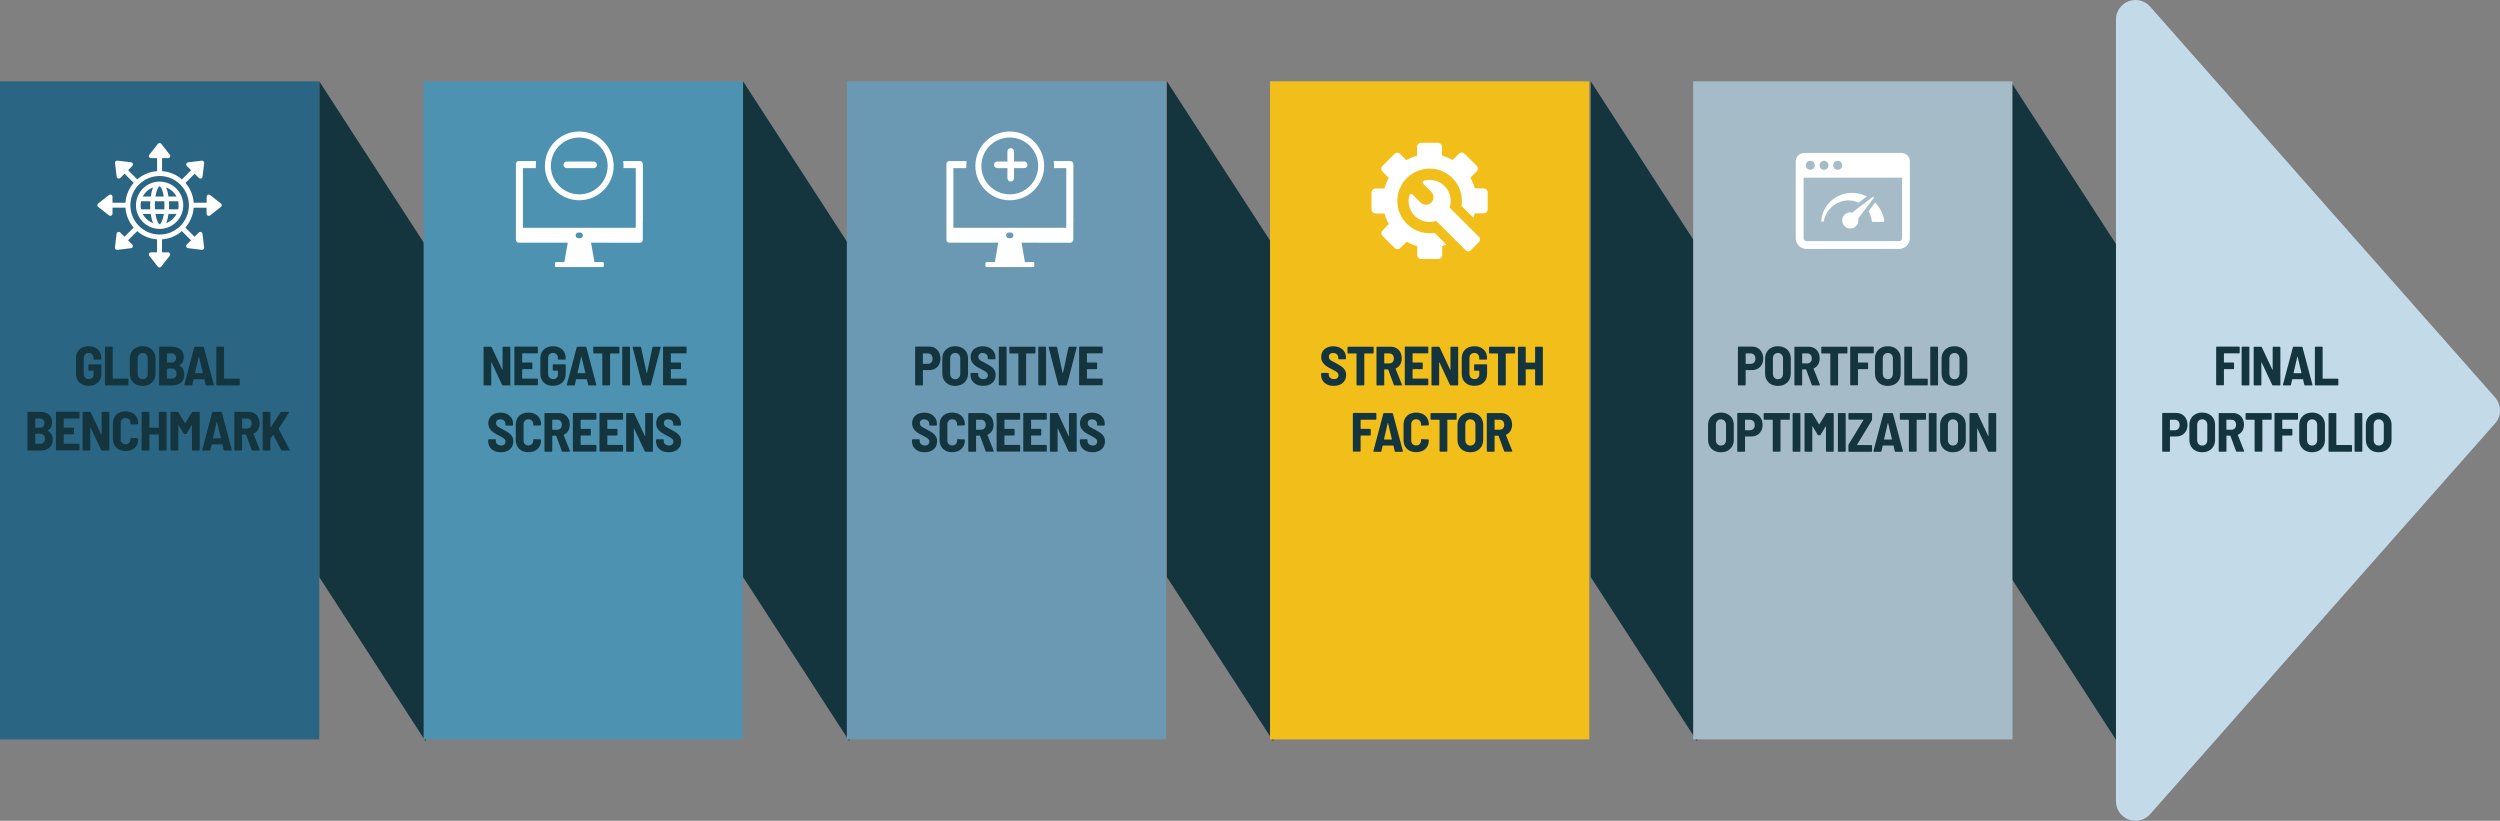
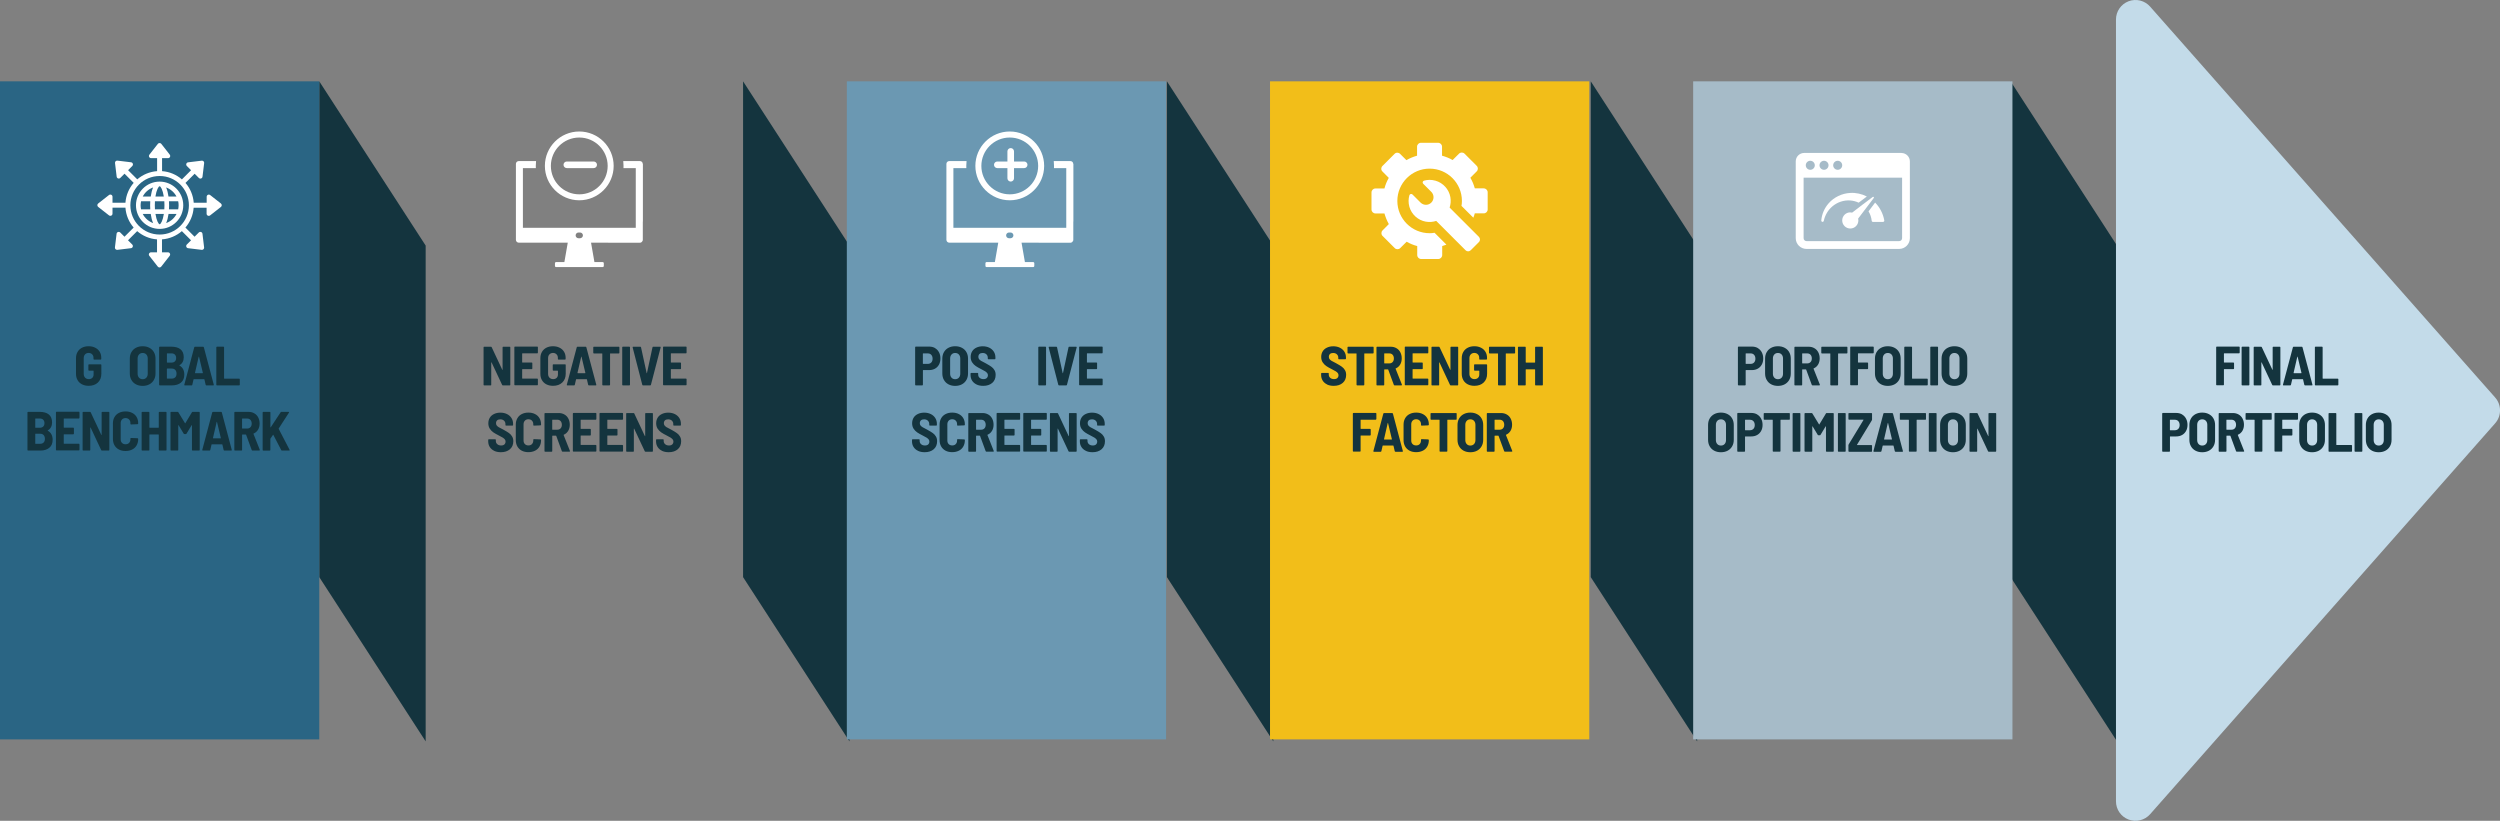
<svg xmlns="http://www.w3.org/2000/svg" id="Layer_2" data-name="Layer 2" viewBox="0 0 575.68 189">
  <rect x="0" y="0" width="575.68" height="189" fill="#808080" stroke="none" />
  <defs>
    <style>
      .cls-1 {
        fill: #a6bbc8;
      }

      .cls-2 {
        fill: #c3dbe9;
      }

      .cls-3 {
        fill: #fff;
      }

      .cls-4 {
        fill: #f2be19;
      }

      .cls-5 {
        fill: #2a6584;
      }

      .cls-6 {
        fill: #14343e;
      }

      .cls-7 {
        fill: #6b98b2;
      }

      .cls-8 {
        fill: #4d92b0;
      }
    </style>
  </defs>
  <g id="Layer_1-2" data-name="Layer 1">
    <g>
      <path class="cls-6" d="M98.02,170.72l-24.5-37.82V18.73s24.5,37.82,24.5,37.82v114.17Z" />
      <path class="cls-6" d="M195.61,170.72l-24.5-37.82V18.73s24.5,37.82,24.5,37.82v114.17Z" />
      <path class="cls-6" d="M293.21,170.72l-24.5-37.82V18.73s24.5,37.82,24.5,37.82v114.17Z" />
      <path class="cls-6" d="M390.81,170.72l-24.5-37.82V18.73s24.5,37.82,24.5,37.82v114.17Z" />
      <path class="cls-6" d="M487.49,170.72l-24.5-37.82V18.73s24.5,37.82,24.5,37.82v114.17Z" />
      <rect class="cls-5" y="18.73" width="73.52" height="151.53" />
-       <rect class="cls-8" x="97.55" y="18.73" width="73.52" height="151.53" />
      <rect class="cls-7" x="195" y="18.73" width="73.52" height="151.53" />
      <rect class="cls-4" x="292.45" y="18.73" width="73.52" height="151.53" />
      <rect class="cls-1" x="389.89" y="18.73" width="73.52" height="151.53" />
      <path class="cls-2" d="M574.56,91.53c1.5,1.7,1.5,4.25,0,5.95-11.81,13.38-60.28,68.29-79.45,90.01-1.24,1.4-3.21,1.89-4.96,1.23-1.75-.66-2.9-2.33-2.9-4.2V4.49c0-1.87,1.16-3.54,2.9-4.2,1.75-.66,3.72-.17,4.96,1.23,19.17,21.72,67.64,76.63,79.45,90.01" />
      <path class="cls-3" d="M38.26,51.37c.25-.58.44-1.31.55-2.1h1.84c-.5.97-1.35,1.72-2.39,2.1M32.87,49.27h1.84c.11.79.29,1.52.55,2.1-1.03-.38-1.89-1.13-2.39-2.1M35.26,43.16c-.25.58-.44,1.31-.55,2.1h-1.84c.5-.97,1.35-1.72,2.39-2.1M36.76,42.89c.24,0,.72.82.96,2.37h-1.93c.24-1.55.73-2.37.96-2.37M32.38,47.27c0-.32.04-.63.1-.93h2.12c-.02.31-.03.62-.03.93s.01.62.03.93h-2.12c-.07-.3-.1-.61-.1-.93M35.68,48.2c-.02-.29-.03-.6-.03-.93s.01-.64.03-.93h2.16c.02.29.03.6.03.93s-.01.64-.03.93h-2.16ZM36.76,51.64c-.24,0-.72-.82-.96-2.37h1.93c-.24,1.55-.73,2.37-.96,2.37M41.13,47.27c0,.32-.04.63-.1.93h-2.12c.02-.31.03-.62.03-.93s-.01-.62-.03-.93h2.12c.07.3.1.61.1.93M40.64,45.26h-1.84c-.11-.79-.29-1.52-.55-2.1,1.03.38,1.89,1.13,2.39,2.1M36.76,41.82c-3,0-5.45,2.44-5.45,5.45s2.44,5.44,5.45,5.44,5.44-2.44,5.44-5.44-2.44-5.45-5.44-5.45" />
      <path class="cls-3" d="M43.5,47.27c0,3.72-3.02,6.74-6.74,6.74s-6.74-3.02-6.74-6.74,3.02-6.74,6.74-6.74,6.74,3.02,6.74,6.74M50.89,46.87l-2.49-1.95c-.15-.12-.35-.14-.53-.06-.17.08-.28.26-.28.45v1.38h-2.98c-.13-1.74-.82-3.33-1.9-4.57l2.11-2.11.97.97c.1.1.22.15.35.15.05,0,.11,0,.16-.03.18-.06.31-.22.33-.41l.38-3.14c.02-.15-.03-.3-.14-.41-.11-.11-.26-.16-.41-.14l-3.14.38c-.19.02-.35.15-.41.33-.06.18-.02.38.12.52l.97.97-2.11,2.11c-1.25-1.08-2.83-1.77-4.57-1.9v-2.99h1.38c.19,0,.37-.11.45-.28s.06-.38-.06-.53l-1.95-2.49c-.19-.24-.6-.24-.78,0l-1.95,2.49c-.12.15-.14.35-.06.53.08.17.26.28.45.28h1.38v2.99c-1.74.13-3.32.81-4.57,1.89l-2.11-2.11.97-.97c.14-.13.18-.34.12-.52-.06-.18-.22-.31-.41-.33l-3.14-.38c-.15-.02-.3.03-.41.14-.11.11-.16.26-.14.41l.38,3.14c.02.19.15.35.33.41.05.02.11.03.16.03.13,0,.26-.05.35-.15l.97-.97,2.11,2.11c-1.08,1.24-1.77,2.83-1.9,4.57h-2.98v-1.38c0-.19-.11-.37-.28-.45-.17-.08-.38-.06-.53.06l-2.49,1.95c-.12.09-.19.24-.19.39s.07.3.19.39l2.49,1.95c.09.07.2.11.31.11.07,0,.15-.02.22-.05.17-.08.28-.26.28-.45v-1.38h2.98c.12,1.74.81,3.33,1.89,4.58l-2.11,2.11-.97-.97c-.13-.13-.34-.18-.52-.12-.18.06-.31.22-.33.41l-.38,3.14c-.02.15.03.3.14.41.09.09.22.15.35.15.02,0,.04,0,.06,0l3.14-.38c.19-.02.35-.15.41-.33.06-.18.02-.38-.12-.52l-.97-.97,2.11-2.11c1.25,1.08,2.83,1.77,4.57,1.9v2.98h-1.38c-.19,0-.36.11-.45.28s-.06.38.06.53l1.95,2.49c.09.12.24.19.39.19s.3-.07.39-.19l1.95-2.49c.12-.15.14-.35.06-.53s-.26-.28-.45-.28h-1.38v-2.98c1.74-.13,3.33-.82,4.58-1.9l2.11,2.11-.97.97c-.13.13-.18.34-.12.52.06.18.22.31.41.33l3.14.38s.04,0,.06,0c.13,0,.26-.05.35-.15.11-.11.16-.26.14-.41l-.38-3.14c-.02-.19-.15-.35-.33-.41-.18-.06-.38-.02-.52.12l-.97.97-2.11-2.11c1.08-1.25,1.77-2.83,1.9-4.57h2.98v1.38c0,.19.11.36.28.45.07.03.14.05.22.05.11,0,.22-.04.31-.11l2.49-1.95c.12-.09.19-.24.19-.39s-.07-.3-.19-.39" />
      <path class="cls-3" d="M133.39,31.67c-3.61,0-6.54,2.93-6.54,6.54s2.93,6.54,6.54,6.54,6.54-2.93,6.54-6.54-2.93-6.54-6.54-6.54M133.39,46.12c-4.36,0-7.92-3.55-7.92-7.92s3.55-7.92,7.92-7.92,7.92,3.55,7.92,7.92-3.55,7.92-7.92,7.92" />
      <path class="cls-3" d="M136.71,38.71h-6.19c-.42,0-.76-.34-.76-.76s.34-.76.76-.76h6.19c.42,0,.76.34.76.76s-.34.76-.76.76" />
      <path class="cls-3" d="M133.57,54.86h-.36c-.37,0-.66-.3-.66-.66s.3-.66.66-.66h.36c.37,0,.66.3.66.66s-.3.66-.66.66M148.01,37.74c0-.36-.29-.65-.65-.65h-3.84c.04.35.06.71.06,1.08,0,.18,0,.36-.01.54h2.83v10.33h0v3.42h-6.04s-19.95,0-19.95,0v-13.75h2.98c0-.18-.01-.36-.01-.54,0-.36.02-.72.06-1.08h-3.98c-.36,0-.66.29-.66.65v17.48c0,.36.29.66.66.66h11.28l-.78,4.47h-1.91c-.14,0-.26.12-.26.26v.63c0,.14.12.26.26.26h10.73c.14,0,.26-.12.26-.26v-.63c0-.14-.12-.26-.26-.26h-1.9l-.78-4.47h3.94v.02h7.15v-.02s.1.02.14.02c.31,0,.57-.21.64-.5h.05v-4.39h.02s0-13.26,0-13.26Z" />
      <path class="cls-3" d="M232.52,31.67c-3.61,0-6.54,2.93-6.54,6.54s2.93,6.54,6.54,6.54,6.54-2.93,6.54-6.54-2.93-6.54-6.54-6.54M232.52,46.12c-4.36,0-7.92-3.55-7.92-7.92s3.55-7.92,7.92-7.92,7.92,3.55,7.92,7.92-3.55,7.92-7.92,7.92" />
      <path class="cls-3" d="M235.84,38.71h-6.19c-.42,0-.76-.34-.76-.76s.34-.76.76-.76h6.19c.42,0,.76.34.76.76s-.34.76-.76.76" />
      <path class="cls-3" d="M233.5,34.86v6.19c0,.42-.34.76-.76.76s-.76-.34-.76-.76v-6.19c0-.42.34-.76.76-.76s.76.34.76.76" />
      <path class="cls-3" d="M232.7,54.86h-.36c-.37,0-.66-.3-.66-.66s.3-.66.66-.66h.36c.37,0,.66.3.66.66s-.3.66-.66.66M247.14,37.74c0-.36-.29-.65-.65-.65h-3.84c.04.35.06.71.06,1.08,0,.18,0,.36-.01.54h2.83v10.33h0v3.42h-6.04s-19.95,0-19.95,0v-13.75h2.98c0-.18-.01-.36-.01-.54,0-.36.02-.72.06-1.08h-3.98c-.36,0-.66.29-.66.65v17.48c0,.36.29.66.66.66h11.28l-.78,4.47h-1.91c-.14,0-.26.12-.26.26v.63c0,.14.12.26.26.26h10.73c.14,0,.26-.12.26-.26v-.63c0-.14-.12-.26-.26-.26h-1.9l-.78-4.47h3.94v.02h7.15v-.02s.1.02.14.02c.31,0,.57-.21.64-.5h.05v-4.39h.02s0-13.26,0-13.26Z" />
      <path class="cls-3" d="M341.68,43.37h-2.07c-.25-.87-.58-1.68-1.03-2.44l1.46-1.46c.36-.36.36-.93,0-1.29l-2.79-2.79c-.35-.36-.93-.36-1.28,0l-1.47,1.46c-.75-.43-1.58-.76-2.44-1v-2.07c0-.5-.4-.9-.91-.9h-3.94c-.5,0-.9.4-.9.9v2.07c-.87.25-1.69.58-2.45,1.03l-1.46-1.45c-.35-.36-.93-.36-1.27,0l-2.79,2.79c-.36.35-.36.93,0,1.27l1.46,1.47c-.43.75-.78,1.58-1,2.44h-2.07c-.5,0-.91.4-.91.91v3.94c0,.5.42.9.91.9h2.07c.25.87.58,1.69,1.01,2.45l-1.44,1.45c-.36.35-.36.93,0,1.28l2.79,2.79c.35.36.93.36,1.28,0l1.47-1.46c.75.43,1.57.78,2.44,1v2.07c0,.5.4.91.9.91h3.95c.5,0,.9-.42.9-.91v-2.07c.33-.1.66-.21.97-.33l-2.73-2.73c-.37.07-.75.1-1.14.1-4.1,0-7.43-3.33-7.43-7.43s3.33-7.44,7.43-7.44,7.44,3.33,7.44,7.44c0,.39-.03.76-.1,1.14l2.73,2.72c.14-.32.24-.65.33-1h2.07c.5,0,.9-.4.9-.9v-3.95c0-.5-.4-.9-.9-.9" />
      <path class="cls-3" d="M333.81,47.79c.24-.74.32-1.55.17-2.4-.31-1.78-1.68-3.29-3.42-3.78-.94-.27-1.83-.24-2.65-.01-.31.09-.42.48-.19.71l1.87,1.87c.68.68.68,1.79,0,2.47-.68.68-1.78.68-2.47,0l-1.87-1.87c-.23-.23-.62-.12-.71.19-.23.81-.26,1.71,0,2.65.49,1.74,1.99,3.11,3.78,3.42.85.15,1.66.07,2.4-.17l6.76,6.76c.33.33.85.33,1.18,0l1.9-1.9c.32-.32.32-.85,0-1.18l-6.76-6.76Z" />
      <path class="cls-3" d="M438,54.85c0,.37-.3.67-.67.67h-21.34c-.37,0-.67-.3-.67-.67v-13.94h22.68v13.94ZM416.86,37.02c.57,0,1.04.47,1.04,1.04s-.46,1.04-1.04,1.04-1.04-.47-1.04-1.04.47-1.04,1.04-1.04M420.02,37.02c.57,0,1.04.47,1.04,1.04s-.47,1.04-1.04,1.04-1.04-.47-1.04-1.04.47-1.04,1.04-1.04M423.17,37.02c.57,0,1.04.47,1.04,1.04s-.47,1.04-1.04,1.04-1.04-.47-1.04-1.04.47-1.04,1.04-1.04M437.85,35.22h-22.4c-1.07,0-1.94.87-1.94,1.94v17.69c0,1.36,1.11,2.47,2.47,2.47h21.34c1.37,0,2.47-1.11,2.47-2.47v-17.68c0-1.07-.87-1.94-1.94-1.94" />
      <path class="cls-3" d="M419.69,51.09h0c.14,0,.25-.1.28-.23.27-1.29.96-2.46,1.92-3.29,1.17-1.02,2.71-1.52,4.17-1.41.68.05,1.34.23,1.94.51.53-.4,1.15-.87,1.88-1.42-1.18-.61-2.52-.9-3.82-.82-1.92.1-3.74.99-4.95,2.36-1,1.12-1.6,2.54-1.72,3.98-.02.17.12.32.29.32" />
      <path class="cls-3" d="M431,50.84c.02.15.14.26.28.26h2.33c.19,0,.32-.17.29-.35-.28-1.56-1.03-3.01-2.11-4.1-.59.78-1.09,1.45-1.52,2.02.41.67.65,1.41.73,2.17" />
      <path class="cls-3" d="M426.07,48.9c-1.03,0-1.86.83-1.86,1.86s.83,1.86,1.86,1.86,1.86-.83,1.86-1.86c0-.15-.02-.29-.05-.43.98-1.26,2.65-3.47,3.6-4.74.12-.16-.08-.36-.24-.24-1.27.96-3.48,2.62-4.74,3.61-.14-.03-.28-.05-.43-.05" />
      <path class="cls-6" d="M18.88,88.5c-.44-.23-.78-.55-1.02-.97-.24-.42-.36-.91-.36-1.46v-3.58c0-.55.12-1.04.36-1.45.24-.42.58-.74,1.02-.97.44-.23.95-.34,1.53-.34s1.08.11,1.52.34c.45.22.79.54,1.03.94.24.4.36.86.36,1.37v.28s-.01.08-.04.11c-.03.03-.07.04-.11.04h-1.49s-.08-.01-.11-.04c-.03-.03-.04-.07-.04-.11v-.27c0-.32-.1-.59-.31-.8-.2-.21-.48-.32-.81-.32s-.61.11-.82.33c-.21.22-.31.51-.31.86v3.64c0,.36.11.65.32.87.22.22.5.33.85.33s.6-.1.8-.29c.2-.19.3-.46.3-.8v-.79s-.02-.06-.06-.06h-.99s-.08-.02-.11-.05c-.03-.03-.04-.06-.04-.11v-1.16s.01-.08.04-.11c.03-.03.07-.04.11-.04h2.69s.08.01.11.04c.03.03.04.07.04.11v2.02c0,.85-.27,1.52-.8,2.03-.53.5-1.24.75-2.12.75-.58,0-1.09-.11-1.53-.34" />
-       <path class="cls-6" d="M24.2,88.7s-.04-.07-.04-.11v-8.61s.01-.08.04-.11c.03-.03.07-.04.11-.04h1.49s.08.02.11.04c.03.03.04.07.04.11v7.15s.02.06.06.06h3.41s.08.02.11.05c.03.03.04.07.04.11v1.24s-.02.08-.04.11c-.03.03-.07.04-.11.04h-5.12s-.08-.02-.11-.04" />
      <path class="cls-6" d="M33.7,86.97c.21-.23.32-.54.32-.91v-3.51c0-.38-.11-.69-.32-.92s-.5-.35-.85-.35-.63.12-.84.35c-.21.23-.32.54-.32.92v3.51c0,.37.11.68.32.91.21.23.49.35.84.35s.64-.12.85-.35M31.3,88.5c-.45-.24-.79-.57-1.04-1.01-.25-.43-.37-.94-.37-1.51v-3.39c0-.57.12-1.07.37-1.5.25-.43.59-.77,1.04-1,.45-.24.96-.36,1.55-.36s1.1.12,1.55.36c.45.24.8.57,1.04,1,.25.43.37.93.37,1.5v3.39c0,.58-.12,1.08-.37,1.51-.25.43-.59.77-1.04,1.01-.45.24-.97.36-1.55.36s-1.1-.12-1.55-.36" />
      <path class="cls-6" d="M40.36,86.89c.19-.2.29-.48.29-.85s-.1-.65-.29-.86c-.19-.21-.46-.31-.8-.31h-1.07s-.06.02-.06.06v2.19s.02.06.06.06h1.07c.34,0,.6-.1.8-.3M38.44,81.44v2s.02.06.06.06h.97c.34,0,.61-.09.8-.28.2-.19.29-.45.29-.78s-.1-.6-.29-.79c-.19-.19-.46-.28-.81-.28h-.97s-.06.02-.06.06M41.66,88.11c-.52.42-1.19.63-2.02.63h-2.85s-.08-.01-.11-.04-.04-.07-.04-.11v-8.61s.01-.08.04-.11c.03-.03.07-.04.11-.04h2.66c.91,0,1.61.2,2.11.6.5.4.75,1.02.75,1.84s-.33,1.45-.98,1.82c-.04.03-.05.05-.01.08.75.42,1.12,1.12,1.12,2.1,0,.81-.26,1.42-.78,1.84" />
      <path class="cls-6" d="M44.92,85.91s.03.02.05.02h1.68s.03,0,.05-.02c.02-.01.02-.03.01-.06l-.88-3.69s-.02-.05-.04-.05c-.02,0-.03.02-.04.05l-.85,3.69s0,.04.01.06M47.36,88.62l-.29-1.25s-.03-.05-.06-.05h-2.38s-.06.02-.06.05l-.29,1.25c-.03.08-.08.13-.17.13h-1.54c-.11,0-.15-.05-.13-.16l2.29-8.62c.03-.08.08-.13.18-.13h1.85c.09,0,.15.04.18.13l2.29,8.62v.05c.01.08-.03.11-.13.11h-1.55c-.09,0-.15-.04-.18-.13" />
      <path class="cls-6" d="M49.85,88.7s-.04-.07-.04-.11v-8.61s.01-.08.04-.11c.03-.03.07-.04.11-.04h1.49s.08.02.11.04c.03.03.04.07.04.11v7.15s.02.06.06.06h3.41s.08.02.11.05c.03.03.04.07.04.11v1.24s-.02.08-.04.11c-.03.03-.07.04-.11.04h-5.12s-.08-.02-.11-.04" />
      <path class="cls-6" d="M10.05,101.9c.19-.2.29-.48.29-.85s-.1-.65-.29-.86c-.19-.21-.46-.31-.8-.31h-1.07s-.06.02-.06.06v2.19s.02.06.06.06h1.07c.34,0,.6-.1.8-.3M8.12,96.44v2s.02.06.06.06h.97c.34,0,.61-.09.8-.28.2-.19.29-.45.29-.78s-.1-.6-.29-.79c-.19-.19-.46-.28-.81-.28h-.97s-.06.02-.06.06M11.34,103.12c-.52.42-1.19.63-2.02.63h-2.85s-.08-.01-.11-.04-.04-.07-.04-.11v-8.61s.01-.08.04-.11c.03-.03.07-.04.11-.04h2.66c.91,0,1.61.2,2.11.6.5.4.75,1.02.75,1.84s-.33,1.45-.98,1.82c-.04.03-.05.05-.01.08.75.42,1.12,1.12,1.12,2.1,0,.81-.26,1.42-.78,1.84" />
      <path class="cls-6" d="M18.26,96.33s-.07.04-.11.04h-3.41s-.06.02-.06.06v1.99s.02.06.06.06h2.13s.08.02.11.04c.03.03.04.07.04.11v1.23s-.02.08-.04.11c-.03.03-.07.04-.11.04h-2.13s-.06.02-.06.06v2.05s.02.06.06.06h3.41s.08.02.11.05c.03.03.04.07.04.11v1.23s-.02.08-.04.11c-.03.03-.07.04-.11.04h-5.12s-.08-.01-.11-.04-.04-.07-.04-.11v-8.61s.01-.08.04-.11c.03-.03.07-.04.11-.04h5.12s.08.02.11.04c.03.03.04.07.04.11v1.23s-.02.08-.04.11" />
      <path class="cls-6" d="M23.44,94.88s.07-.04.11-.04h1.48s.08.02.11.04c.03.03.04.07.04.11v8.61s-.01.08-.04.11c-.03.03-.07.04-.11.04h-1.55c-.08,0-.14-.04-.18-.11l-2.43-5.18s-.03-.04-.05-.04c-.02,0-.03.02-.03.05v5.13s0,.08-.03.11c-.03.03-.07.04-.11.04h-1.48s-.08-.02-.11-.04c-.03-.03-.04-.07-.04-.11v-8.61s.01-.08.04-.11c.03-.03.07-.04.11-.04h1.54c.08,0,.14.04.18.11l2.43,5.18s.03.04.05.04.03-.02.03-.05v-5.13s.01-.08.04-.11" />
      <path class="cls-6" d="M27.38,103.51c-.44-.23-.78-.56-1.02-.98-.24-.42-.36-.92-.36-1.48v-3.54c0-.55.12-1.04.36-1.46.24-.42.58-.75,1.02-.97.44-.23.95-.34,1.53-.34s1.09.11,1.53.34c.44.22.78.54,1.02.95.24.41.36.88.36,1.43v.06s-.01.08-.04.11c-.03.03-.07.05-.11.05l-1.49.06c-.1,0-.15-.05-.15-.14v-.17c0-.35-.1-.63-.31-.84-.2-.21-.48-.32-.81-.32s-.61.11-.81.32c-.2.21-.31.49-.31.84v3.73c0,.35.1.63.31.83.2.21.48.31.81.31s.61-.1.81-.31c.2-.21.31-.49.31-.83v-.17c0-.09.05-.14.15-.14l1.49.06s.08.02.11.05c.03.03.04.07.04.11v.04c0,.54-.12,1.02-.36,1.44-.24.42-.58.74-1.02.96-.44.22-.95.34-1.53.34s-1.09-.11-1.53-.34" />
      <path class="cls-6" d="M36.6,94.88s.07-.04.11-.04h1.49s.08.02.11.04c.03.03.04.07.04.11v8.61s-.01.08-.04.11c-.03.03-.07.04-.11.04h-1.49s-.08-.02-.11-.04c-.03-.03-.04-.07-.04-.11v-3.49s-.02-.06-.06-.06h-2.04s-.06.02-.06.06v3.49s-.01.08-.04.11c-.03.03-.07.04-.11.04h-1.49s-.08-.02-.11-.04c-.03-.03-.04-.07-.04-.11v-8.61s.01-.08.04-.11c.03-.03.07-.04.11-.04h1.49s.08.02.11.04c.03.03.04.07.04.11v3.44s.02.06.06.06h2.04s.06-.02.06-.06v-3.44s.01-.08.04-.11" />
      <path class="cls-6" d="M44.36,94.84h1.48s.08.02.11.04c.03.03.04.07.04.11v8.61s-.02.08-.04.11c-.03.03-.07.04-.11.04h-1.49s-.08-.02-.11-.04c-.03-.03-.04-.07-.04-.11v-5.65s0-.05-.03-.06c-.02,0-.03,0-.05.03l-1.17,1.94c-.03.07-.09.1-.18.1h-.29c-.09,0-.14-.03-.18-.1l-1.17-1.94s-.03-.04-.05-.03c-.02,0-.03.02-.03.06v5.65s-.02.08-.04.11c-.03.03-.07.04-.11.04h-1.49s-.08-.02-.11-.04c-.03-.03-.04-.07-.04-.11v-8.61s.01-.08.04-.11c.03-.03.07-.04.11-.04h1.48c.08,0,.14.03.18.1l1.53,2.51c.03.05.05.05.08,0l1.51-2.51c.03-.07.09-.1.18-.1" />
      <path class="cls-6" d="M49.06,100.92s.03.02.05.02h1.68s.03,0,.05-.02c.02-.01.02-.03.01-.06l-.88-3.69s-.02-.05-.04-.05c-.02,0-.03.02-.04.05l-.85,3.69s0,.04.01.06M51.5,103.62l-.29-1.25s-.03-.05-.06-.05h-2.38s-.06.02-.06.05l-.29,1.25c-.03.08-.08.13-.17.13h-1.54c-.11,0-.15-.05-.13-.16l2.29-8.62c.03-.08.08-.13.18-.13h1.85c.09,0,.15.04.18.13l2.29,8.62v.05c.01.08-.03.11-.13.11h-1.55c-.09,0-.15-.04-.18-.13" />
      <path class="cls-6" d="M55.74,96.44v2.18s.02.06.06.06h1.11c.31,0,.57-.1.76-.31.2-.21.29-.49.29-.83s-.1-.64-.29-.85c-.19-.21-.45-.31-.76-.31h-1.11s-.06.02-.06.06M57.96,103.62l-1.29-3.51s-.04-.05-.06-.05h-.8s-.06.02-.06.06v3.48s-.01.08-.04.11c-.03.03-.07.04-.11.04h-1.49s-.08-.01-.11-.04-.04-.07-.04-.11v-8.61s.01-.08.04-.11c.03-.03.07-.04.11-.04h3.11c.5,0,.95.11,1.34.34.39.22.69.54.9.95.21.41.32.87.32,1.4s-.12,1.01-.36,1.41c-.24.4-.57.7-1.01.89-.04.02-.06.05-.04.09l1.45,3.65s.01.04.01.06c0,.08-.05.11-.14.11h-1.55c-.09,0-.15-.04-.18-.13" />
      <path class="cls-6" d="M60.52,103.71s-.04-.07-.04-.11v-8.61s.01-.08.04-.11c.03-.03.07-.04.11-.04h1.49s.08.02.11.04c.03.03.04.07.04.11v3.39s.01.04.03.05c.02,0,.04,0,.04-.03l2.28-3.46c.04-.07.1-.1.18-.1h1.64c.06,0,.1.02.12.05.02.03.01.08-.02.13l-2.36,3.65s0,.05,0,.09l2.5,4.81s.03.06.03.08c0,.07-.05.1-.14.1h-1.63c-.08,0-.14-.04-.18-.11l-1.81-3.49s-.02-.04-.04-.04-.03.01-.05.04l-.57.83s-.03.06-.03.08v2.55s-.01.08-.04.11c-.03.03-.07.04-.11.04h-1.49s-.08-.02-.11-.04" />
      <path class="cls-6" d="M115.77,79.88s.07-.04.11-.04h1.48s.08.02.11.04c.03.03.04.07.04.11v8.61s-.01.08-.04.11c-.03.03-.07.04-.11.04h-1.55c-.08,0-.14-.04-.18-.11l-2.43-5.18s-.03-.04-.05-.04c-.02,0-.03.02-.03.05v5.13s0,.08-.03.11c-.03.03-.07.04-.11.04h-1.48s-.08-.02-.11-.04c-.03-.03-.04-.07-.04-.11v-8.61s.01-.08.04-.11c.03-.03.07-.04.11-.04h1.54c.08,0,.14.04.18.11l2.43,5.18s.03.04.05.04.03-.02.03-.05v-5.13s.01-.08.04-.11" />
      <path class="cls-6" d="M123.82,81.33s-.07.04-.11.04h-3.41s-.06.02-.06.06v1.99s.02.06.06.06h2.13s.08.02.11.04c.03.03.04.07.04.11v1.23s-.02.08-.04.11c-.03.03-.07.04-.11.04h-2.13s-.06.02-.06.06v2.05s.02.06.06.06h3.41s.08.02.11.05c.03.03.04.07.04.11v1.23s-.02.08-.04.11c-.03.03-.07.04-.11.04h-5.12s-.08-.01-.11-.04-.04-.07-.04-.11v-8.61s.01-.08.04-.11c.03-.03.07-.04.11-.04h5.12s.08.02.11.04c.03.03.04.07.04.11v1.23s-.02.08-.04.11" />
      <path class="cls-6" d="M125.81,88.5c-.44-.23-.78-.55-1.02-.97-.24-.42-.36-.91-.36-1.46v-3.58c0-.55.12-1.04.36-1.45.24-.42.58-.74,1.02-.97.44-.23.95-.34,1.53-.34s1.08.11,1.52.34c.45.22.79.54,1.03.94.24.4.36.86.36,1.37v.28s-.01.08-.04.11c-.03.03-.07.04-.11.04h-1.49s-.08-.01-.11-.04c-.03-.03-.04-.07-.04-.11v-.27c0-.32-.1-.59-.31-.8-.2-.21-.48-.32-.81-.32s-.61.11-.82.33c-.21.22-.31.51-.31.86v3.64c0,.36.11.65.32.87.22.22.5.33.85.33s.6-.1.8-.29c.2-.19.3-.46.3-.8v-.79s-.02-.06-.06-.06h-.99s-.08-.02-.11-.05c-.03-.03-.04-.06-.04-.11v-1.16s.01-.08.04-.11c.03-.03.07-.04.11-.04h2.69s.08.01.11.04c.03.03.04.07.04.11v2.02c0,.85-.27,1.52-.8,2.03-.53.5-1.24.75-2.12.75-.58,0-1.09-.11-1.53-.34" />
      <path class="cls-6" d="M133,85.91s.03.02.05.02h1.68s.03,0,.05-.02c.02-.01.02-.03.01-.06l-.88-3.69s-.02-.05-.04-.05c-.02,0-.03.02-.04.05l-.85,3.69s0,.04.01.06M135.44,88.62l-.29-1.25s-.03-.05-.06-.05h-2.38s-.06.02-.06.05l-.29,1.25c-.03.08-.08.13-.17.13h-1.54c-.11,0-.15-.05-.13-.16l2.29-8.62c.03-.08.08-.13.18-.13h1.85c.09,0,.15.04.18.13l2.29,8.62v.05c.01.08-.03.11-.13.11h-1.55c-.09,0-.15-.04-.18-.13" />
      <path class="cls-6" d="M142.59,79.88s.04.07.04.11v1.25s-.02.08-.04.11c-.03.03-.07.04-.11.04h-1.94s-.06.02-.06.06v7.14s-.01.08-.04.11c-.03.03-.07.04-.11.04h-1.49s-.08-.02-.11-.04c-.03-.03-.04-.07-.04-.11v-7.14s-.02-.06-.06-.06h-1.87s-.08-.01-.11-.04-.04-.07-.04-.11v-1.25s.01-.08.04-.11c.03-.03.07-.04.11-.04h5.73s.08.02.11.04" />
      <path class="cls-6" d="M143.32,88.7s-.04-.07-.04-.11v-8.61s.01-.08.04-.11c.03-.03.07-.04.11-.04h1.49s.08.02.11.04c.03.03.04.07.04.11v8.61s-.01.08-.04.11c-.03.03-.07.04-.11.04h-1.49s-.08-.02-.11-.04" />
      <path class="cls-6" d="M147.9,88.62l-2.22-8.62v-.05c0-.08.05-.11.14-.11h1.62c.09,0,.15.05.17.14l1.29,5.92s.02.05.04.05c.02,0,.03-.02.04-.05l1.27-5.92c.02-.09.07-.14.17-.14h1.57c.12,0,.17.05.14.16l-2.24,8.62c-.03.08-.08.13-.18.13h-1.62c-.09,0-.15-.04-.18-.13" />
      <path class="cls-6" d="M158.06,81.33s-.07.04-.11.04h-3.41s-.06.02-.06.06v1.99s.02.06.06.06h2.13s.08.02.11.04c.03.03.04.07.04.11v1.23s-.02.08-.04.11c-.03.03-.07.04-.11.04h-2.13s-.06.02-.06.06v2.05s.02.06.06.06h3.41s.08.02.11.05c.03.03.04.07.04.11v1.23s-.02.08-.04.11c-.03.03-.07.04-.11.04h-5.12s-.08-.01-.11-.04-.04-.07-.04-.11v-8.61s.01-.08.04-.11c.03-.03.07-.04.11-.04h5.12s.08.02.11.04c.03.03.04.07.04.11v1.23s-.02.08-.04.11" />
      <path class="cls-6" d="M113.8,103.81c-.44-.21-.78-.5-1.02-.88-.24-.38-.36-.81-.36-1.3v-.33s.01-.08.04-.11c.03-.03.07-.04.11-.04h1.46s.08.02.11.04c.03.03.04.07.04.11v.24c0,.3.11.55.33.74.22.2.52.3.89.3.33,0,.58-.08.76-.25.17-.17.26-.39.26-.65,0-.2-.06-.36-.17-.5-.11-.14-.27-.27-.46-.4-.2-.12-.51-.29-.92-.5-.51-.25-.92-.49-1.25-.71-.32-.22-.6-.5-.83-.85-.23-.35-.34-.77-.34-1.26s.12-.92.35-1.29c.23-.37.56-.65.99-.85.42-.2.91-.3,1.45-.3s1.07.11,1.51.33c.44.22.78.52,1.03.91.25.39.37.84.37,1.35v.25s-.01.08-.04.11-.07.04-.11.04h-1.46s-.08-.01-.11-.04c-.03-.03-.04-.07-.04-.11v-.23c0-.3-.11-.56-.32-.76-.21-.2-.5-.31-.87-.31-.31,0-.55.08-.72.23-.17.16-.26.38-.26.66,0,.2.05.37.15.51.1.14.26.28.47.41.21.13.53.3.97.51l.27.15c.49.27.88.51,1.15.71.28.2.51.45.69.76.19.3.28.67.28,1.11,0,.77-.26,1.39-.78,1.84-.52.45-1.22.68-2.08.68-.59,0-1.1-.1-1.54-.31" />
      <path class="cls-6" d="M120.15,103.78c-.44-.23-.78-.56-1.02-.98-.24-.42-.36-.92-.36-1.48v-3.54c0-.55.12-1.04.36-1.46.24-.42.58-.75,1.02-.97.44-.23.95-.34,1.53-.34s1.09.11,1.53.34c.44.22.78.54,1.02.95.24.41.36.88.36,1.43v.06s-.01.08-.04.11c-.03.03-.07.05-.11.05l-1.49.06c-.1,0-.15-.05-.15-.14v-.17c0-.35-.1-.63-.31-.84-.2-.21-.48-.32-.81-.32s-.61.11-.81.32c-.2.21-.31.49-.31.84v3.73c0,.35.1.63.31.83.2.21.48.31.81.31s.61-.1.81-.31c.2-.21.31-.49.31-.83v-.17c0-.09.05-.14.15-.14l1.49.06s.08.02.11.05c.03.03.04.07.04.11v.04c0,.54-.12,1.02-.36,1.44-.24.42-.58.74-1.02.96-.44.22-.95.34-1.53.34s-1.09-.11-1.53-.34" />
      <path class="cls-6" d="M127.16,96.71v2.18s.02.06.06.06h1.11c.31,0,.57-.1.76-.31.2-.21.29-.49.29-.83s-.1-.64-.29-.85c-.19-.21-.45-.31-.76-.31h-1.11s-.06.02-.06.06M129.38,103.89l-1.29-3.51s-.04-.05-.06-.05h-.8s-.06.02-.06.06v3.48s-.01.08-.04.11c-.03.03-.07.04-.11.04h-1.49s-.08-.01-.11-.04-.04-.07-.04-.11v-8.61s.01-.08.04-.11c.03-.03.07-.04.11-.04h3.11c.5,0,.95.11,1.34.34.39.22.69.54.9.95.21.41.32.87.32,1.4s-.12,1.01-.36,1.41c-.24.4-.57.7-1.01.89-.04.02-.06.05-.04.09l1.45,3.65s.01.04.01.06c0,.08-.05.11-.14.11h-1.55c-.09,0-.15-.04-.18-.13" />
      <path class="cls-6" d="M137.29,96.61s-.07.04-.11.04h-3.41s-.06.02-.06.06v1.99s.02.06.06.06h2.13s.08.02.11.04c.03.03.04.07.04.11v1.23s-.02.08-.04.11c-.03.03-.07.04-.11.04h-2.13s-.06.02-.06.06v2.05s.02.06.06.06h3.41s.08.02.11.05c.03.03.04.07.04.11v1.23s-.02.08-.04.11c-.03.03-.07.04-.11.04h-5.12s-.08-.01-.11-.04-.04-.07-.04-.11v-8.61s.01-.08.04-.11c.03-.03.07-.04.11-.04h5.12s.08.02.11.04c.03.03.04.07.04.11v1.23s-.02.08-.04.11" />
      <path class="cls-6" d="M143.43,96.61s-.07.04-.11.04h-3.41s-.06.02-.06.06v1.99s.02.06.06.06h2.13s.08.02.11.04c.03.03.04.07.04.11v1.23s-.02.08-.04.11c-.03.03-.07.04-.11.04h-2.13s-.06.02-.06.06v2.05s.02.06.06.06h3.41s.08.02.11.05c.03.03.04.07.04.11v1.23s-.02.08-.04.11c-.03.03-.07.04-.11.04h-5.12s-.08-.01-.11-.04-.04-.07-.04-.11v-8.61s.01-.08.04-.11c.03-.03.07-.04.11-.04h5.12s.08.02.11.04c.03.03.04.07.04.11v1.23s-.02.08-.04.11" />
      <path class="cls-6" d="M148.61,95.15s.07-.04.11-.04h1.48s.08.02.11.04c.03.03.04.07.04.11v8.61s-.01.08-.04.11c-.03.03-.07.04-.11.04h-1.55c-.08,0-.14-.04-.18-.11l-2.43-5.18s-.03-.04-.05-.04c-.02,0-.03.02-.03.05v5.13s0,.08-.03.11c-.03.03-.07.04-.11.04h-1.48s-.08-.02-.11-.04c-.03-.03-.04-.07-.04-.11v-8.61s.01-.08.04-.11c.03-.03.07-.04.11-.04h1.54c.08,0,.14.04.18.11l2.43,5.18s.03.04.05.04.03-.02.03-.05v-5.13s.01-.08.04-.11" />
      <path class="cls-6" d="M152.45,103.81c-.44-.21-.78-.5-1.02-.88-.24-.38-.36-.81-.36-1.3v-.33s.01-.08.04-.11c.03-.03.07-.04.11-.04h1.46s.08.02.11.04c.03.03.04.07.04.11v.24c0,.3.11.55.33.74.22.2.52.3.89.3.33,0,.58-.08.76-.25.17-.17.26-.39.26-.65,0-.2-.06-.36-.17-.5-.11-.14-.27-.27-.46-.4-.2-.12-.51-.29-.92-.5-.51-.25-.92-.49-1.25-.71-.32-.22-.6-.5-.83-.85-.23-.35-.34-.77-.34-1.26s.12-.92.35-1.29c.23-.37.56-.65.99-.85.42-.2.91-.3,1.45-.3s1.07.11,1.51.33c.44.22.78.52,1.03.91.25.39.37.84.37,1.35v.25s-.01.08-.04.11-.07.04-.11.04h-1.46s-.08-.01-.11-.04c-.03-.03-.04-.07-.04-.11v-.23c0-.3-.11-.56-.32-.76-.21-.2-.5-.31-.87-.31-.31,0-.55.08-.72.23-.17.16-.26.38-.26.66,0,.2.05.37.15.51.1.14.26.28.47.41.21.13.53.3.97.51l.27.15c.49.27.88.51,1.15.71.28.2.51.45.69.76.19.3.28.67.28,1.11,0,.77-.26,1.39-.78,1.84-.52.45-1.22.68-2.08.68-.59,0-1.1-.1-1.54-.31" />
      <path class="cls-6" d="M214.45,83.47c.2-.22.3-.51.3-.87s-.1-.67-.3-.89c-.2-.22-.46-.33-.8-.33h-1.08s-.06.02-.06.06v2.29s.02.06.06.06h1.08c.33,0,.6-.11.8-.32M215.31,80.16c.39.23.7.55.92.97.22.42.32.89.32,1.43s-.11.99-.32,1.39c-.22.4-.52.72-.92.94-.39.22-.85.33-1.36.33h-1.37s-.06.02-.06.06v3.31s-.01.08-.04.11c-.03.03-.07.04-.11.04h-1.49s-.08-.02-.11-.04c-.03-.03-.04-.07-.04-.11v-8.62s.01-.08.04-.11c.03-.03.07-.05.11-.05h3.08c.51,0,.96.11,1.36.34" />
      <path class="cls-6" d="M220.8,86.97c.21-.23.32-.54.32-.91v-3.51c0-.38-.11-.69-.32-.92s-.5-.35-.85-.35-.63.12-.84.35c-.21.23-.32.54-.32.92v3.51c0,.37.11.68.32.91.21.23.49.35.84.35s.64-.12.85-.35M218.4,88.5c-.45-.24-.79-.57-1.04-1.01-.25-.43-.37-.94-.37-1.51v-3.39c0-.57.12-1.07.37-1.5.25-.43.59-.77,1.04-1,.45-.24.96-.36,1.55-.36s1.1.12,1.55.36c.45.24.8.57,1.04,1,.25.43.37.93.37,1.5v3.39c0,.58-.12,1.08-.37,1.51-.25.43-.59.77-1.04,1.01-.45.24-.97.36-1.55.36s-1.1-.12-1.55-.36" />
      <path class="cls-6" d="M224.87,88.53c-.44-.21-.78-.5-1.02-.88-.24-.38-.36-.81-.36-1.3v-.33s.01-.08.04-.11c.03-.03.07-.04.11-.04h1.46s.08.02.11.04c.03.03.04.07.04.11v.24c0,.3.11.55.33.74.22.2.52.3.89.3.33,0,.58-.08.76-.25.17-.17.26-.39.26-.65,0-.2-.06-.36-.17-.5-.11-.14-.27-.27-.46-.4-.2-.12-.51-.29-.92-.5-.51-.25-.92-.49-1.25-.71-.32-.22-.6-.5-.83-.85-.23-.35-.34-.77-.34-1.26s.12-.92.35-1.29c.23-.37.56-.65.99-.85.42-.2.91-.3,1.45-.3s1.07.11,1.51.33c.44.22.78.52,1.03.91.25.39.37.84.37,1.35v.25s-.01.08-.04.11-.07.04-.11.04h-1.46s-.08-.01-.11-.04c-.03-.03-.04-.07-.04-.11v-.23c0-.3-.11-.56-.32-.76-.21-.2-.5-.31-.87-.31-.31,0-.55.08-.72.23-.17.16-.26.38-.26.66,0,.2.05.37.15.51.1.14.26.28.47.41.21.13.53.3.97.51l.27.15c.49.27.88.51,1.15.71.28.2.51.45.69.76.19.3.28.67.28,1.11,0,.77-.26,1.39-.78,1.84-.52.45-1.22.68-2.08.68-.59,0-1.1-.1-1.54-.31" />
-       <path class="cls-6" d="M230.04,88.7s-.04-.07-.04-.11v-8.61s.01-.08.04-.11c.03-.03.07-.04.11-.04h1.49s.08.02.11.04c.03.03.04.07.04.11v8.61s-.01.08-.04.11c-.03.03-.07.04-.11.04h-1.49s-.08-.02-.11-.04" />
-       <path class="cls-6" d="M238.4,79.88s.04.07.04.11v1.25s-.02.08-.04.11c-.03.03-.07.04-.11.04h-1.94s-.06.02-.06.06v7.14s-.01.08-.04.11c-.03.03-.07.04-.11.04h-1.49s-.08-.02-.11-.04c-.03-.03-.04-.07-.04-.11v-7.14s-.02-.06-.06-.06h-1.87s-.08-.01-.11-.04-.04-.07-.04-.11v-1.25s.01-.08.04-.11c.03-.03.07-.04.11-.04h5.73s.08.02.11.04" />
      <path class="cls-6" d="M239.13,88.7s-.04-.07-.04-.11v-8.61s.01-.08.04-.11c.03-.03.07-.04.11-.04h1.49s.08.02.11.04c.03.03.04.07.04.11v8.61s-.01.08-.04.11c-.03.03-.07.04-.11.04h-1.49s-.08-.02-.11-.04" />
      <path class="cls-6" d="M243.7,88.62l-2.22-8.62v-.05c0-.08.05-.11.14-.11h1.62c.09,0,.15.05.17.14l1.29,5.92s.02.05.04.05c.02,0,.03-.02.04-.05l1.27-5.92c.02-.09.07-.14.17-.14h1.57c.12,0,.17.05.14.16l-2.24,8.62c-.03.08-.08.13-.18.13h-1.62c-.09,0-.15-.04-.18-.13" />
      <path class="cls-6" d="M253.87,81.33s-.07.04-.11.04h-3.41s-.06.02-.06.06v1.99s.02.06.06.06h2.13s.08.02.11.04c.03.03.04.07.04.11v1.23s-.02.08-.04.11c-.03.03-.07.04-.11.04h-2.13s-.06.02-.06.06v2.05s.02.06.06.06h3.41s.08.02.11.05c.03.03.04.07.04.11v1.23s-.02.08-.04.11c-.03.03-.07.04-.11.04h-5.12s-.08-.01-.11-.04-.04-.07-.04-.11v-8.61s.01-.08.04-.11c.03-.03.07-.04.11-.04h5.12s.08.02.11.04c.03.03.04.07.04.11v1.23s-.02.08-.04.11" />
      <path class="cls-6" d="M211.39,103.81c-.44-.21-.78-.5-1.02-.88-.24-.38-.36-.81-.36-1.3v-.33s.01-.08.04-.11c.03-.03.07-.04.11-.04h1.46s.08.02.11.04c.03.03.04.07.04.11v.24c0,.3.11.55.33.74.22.2.52.3.89.3.33,0,.58-.08.76-.25.17-.17.26-.39.26-.65,0-.2-.06-.36-.17-.5-.11-.14-.27-.27-.46-.4-.2-.12-.51-.29-.92-.5-.51-.25-.92-.49-1.25-.71-.32-.22-.6-.5-.83-.85-.23-.35-.34-.77-.34-1.26s.12-.92.35-1.29c.23-.37.56-.65.99-.85.42-.2.91-.3,1.45-.3s1.07.11,1.51.33c.44.22.78.52,1.03.91.25.39.37.84.37,1.35v.25s-.01.08-.04.11-.07.04-.11.04h-1.46s-.08-.01-.11-.04c-.03-.03-.04-.07-.04-.11v-.23c0-.3-.11-.56-.32-.76-.21-.2-.5-.31-.87-.31-.31,0-.55.08-.72.23-.17.16-.26.38-.26.66,0,.2.05.37.15.51.1.14.26.28.47.41.21.13.53.3.97.51l.27.15c.49.27.88.51,1.15.71.28.2.51.45.69.76.19.3.28.67.28,1.11,0,.77-.26,1.39-.78,1.84-.52.45-1.22.68-2.08.68-.59,0-1.1-.1-1.54-.31" />
      <path class="cls-6" d="M217.74,103.78c-.44-.23-.78-.56-1.02-.98-.24-.42-.36-.92-.36-1.48v-3.54c0-.55.12-1.04.36-1.46.24-.42.58-.75,1.02-.97.44-.23.95-.34,1.53-.34s1.09.11,1.53.34c.44.22.78.54,1.02.95.24.41.36.88.36,1.43v.06s-.01.08-.04.11c-.03.03-.07.05-.11.05l-1.49.06c-.1,0-.15-.05-.15-.14v-.17c0-.35-.1-.63-.31-.84-.2-.21-.48-.32-.81-.32s-.61.11-.81.32c-.2.21-.31.49-.31.84v3.73c0,.35.1.63.31.83.2.21.48.31.81.31s.61-.1.81-.31c.2-.21.31-.49.31-.83v-.17c0-.09.05-.14.15-.14l1.49.06s.08.02.11.05c.03.03.04.07.04.11v.04c0,.54-.12,1.02-.36,1.44-.24.42-.58.74-1.02.96-.44.22-.95.34-1.53.34s-1.09-.11-1.53-.34" />
      <path class="cls-6" d="M224.76,96.71v2.18s.02.06.06.06h1.11c.31,0,.57-.1.76-.31.2-.21.29-.49.29-.83s-.1-.64-.29-.85c-.19-.21-.45-.31-.76-.31h-1.11s-.06.02-.06.06M226.97,103.89l-1.29-3.51s-.04-.05-.06-.05h-.8s-.06.02-.06.06v3.48s-.01.08-.04.11c-.03.03-.07.04-.11.04h-1.49s-.08-.01-.11-.04-.04-.07-.04-.11v-8.61s.01-.08.04-.11c.03-.03.07-.04.11-.04h3.11c.5,0,.95.11,1.34.34.39.22.69.54.9.95.21.41.32.87.32,1.4s-.12,1.01-.36,1.41c-.24.4-.57.7-1.01.89-.04.02-.06.05-.04.09l1.45,3.65s.01.04.01.06c0,.08-.05.11-.14.11h-1.55c-.09,0-.15-.04-.18-.13" />
      <path class="cls-6" d="M234.87,96.61s-.07.04-.11.04h-3.41s-.06.02-.06.06v1.99s.02.06.06.06h2.13s.08.02.11.04c.03.03.04.07.04.11v1.23s-.02.08-.04.11c-.03.03-.07.04-.11.04h-2.13s-.06.02-.06.06v2.05s.02.06.06.06h3.41s.08.02.11.05c.03.03.04.07.04.11v1.23s-.02.08-.04.11c-.03.03-.07.04-.11.04h-5.12s-.08-.01-.11-.04-.04-.07-.04-.11v-8.61s.01-.08.04-.11c.03-.03.07-.04.11-.04h5.12s.08.02.11.04c.03.03.04.07.04.11v1.23s-.02.08-.04.11" />
      <path class="cls-6" d="M241.01,96.61s-.07.04-.11.04h-3.41s-.06.02-.06.06v1.99s.02.06.06.06h2.13s.08.02.11.04c.03.03.04.07.04.11v1.23s-.02.08-.04.11c-.03.03-.07.04-.11.04h-2.13s-.06.02-.06.06v2.05s.02.06.06.06h3.41s.08.02.11.05c.03.03.04.07.04.11v1.23s-.02.08-.04.11c-.03.03-.07.04-.11.04h-5.12s-.08-.01-.11-.04-.04-.07-.04-.11v-8.61s.01-.08.04-.11c.03-.03.07-.04.11-.04h5.12s.08.02.11.04c.03.03.04.07.04.11v1.23s-.02.08-.04.11" />
      <path class="cls-6" d="M246.19,95.15s.07-.04.11-.04h1.48s.08.02.11.04c.03.03.04.07.04.11v8.61s-.01.08-.04.11c-.03.03-.07.04-.11.04h-1.55c-.08,0-.14-.04-.18-.11l-2.43-5.18s-.03-.04-.05-.04c-.02,0-.03.02-.03.05v5.13s0,.08-.03.11c-.03.03-.07.04-.11.04h-1.48s-.08-.02-.11-.04c-.03-.03-.04-.07-.04-.11v-8.61s.01-.08.04-.11c.03-.03.07-.04.11-.04h1.54c.08,0,.14.04.18.11l2.43,5.18s.03.04.05.04.03-.02.03-.05v-5.13s.01-.08.04-.11" />
      <path class="cls-6" d="M250.04,103.81c-.44-.21-.78-.5-1.02-.88-.24-.38-.36-.81-.36-1.3v-.33s.01-.08.04-.11c.03-.03.07-.04.11-.04h1.46s.08.02.11.04c.03.03.04.07.04.11v.24c0,.3.11.55.33.74.22.2.52.3.89.3.33,0,.58-.08.76-.25.17-.17.26-.39.26-.65,0-.2-.06-.36-.17-.5-.11-.14-.27-.27-.46-.4-.2-.12-.51-.29-.92-.5-.51-.25-.92-.49-1.25-.71-.32-.22-.6-.5-.83-.85-.23-.35-.34-.77-.34-1.26s.12-.92.35-1.29c.23-.37.56-.65.99-.85.42-.2.91-.3,1.45-.3s1.07.11,1.51.33c.44.22.78.52,1.03.91.25.39.37.84.37,1.35v.25s-.01.08-.04.11-.07.04-.11.04h-1.46s-.08-.01-.11-.04c-.03-.03-.04-.07-.04-.11v-.23c0-.3-.11-.56-.32-.76-.21-.2-.5-.31-.87-.31-.31,0-.55.08-.72.23-.17.16-.26.38-.26.66,0,.2.05.37.15.51.1.14.26.28.47.41.21.13.53.3.97.51l.27.15c.49.27.88.51,1.15.71.28.2.51.45.69.76.19.3.28.67.28,1.11,0,.77-.26,1.39-.78,1.84-.52.45-1.22.68-2.08.68-.59,0-1.1-.1-1.54-.31" />
      <path class="cls-6" d="M305.6,88.53c-.44-.21-.78-.5-1.02-.88-.24-.38-.36-.81-.36-1.3v-.33s.01-.08.04-.11c.03-.03.07-.04.11-.04h1.46s.08.02.11.04c.03.03.04.07.04.11v.24c0,.3.11.55.33.74.22.2.52.3.89.3.33,0,.58-.08.76-.25.17-.17.26-.39.26-.65,0-.2-.06-.36-.17-.5-.11-.14-.27-.27-.47-.4-.2-.12-.51-.29-.92-.5-.51-.25-.93-.49-1.25-.71-.32-.22-.6-.5-.83-.85-.23-.35-.34-.77-.34-1.26s.12-.92.35-1.29c.23-.37.56-.65.99-.85.42-.2.91-.3,1.45-.3s1.07.11,1.51.33c.44.22.78.52,1.03.91.25.39.37.84.37,1.35v.25s-.02.08-.05.11-.07.04-.11.04h-1.46s-.08-.01-.11-.04c-.03-.03-.04-.07-.04-.11v-.23c0-.3-.11-.56-.32-.76-.21-.2-.5-.31-.87-.31-.31,0-.55.08-.72.23-.17.16-.26.38-.26.66,0,.2.05.37.15.51.1.14.26.28.47.41.21.13.53.3.97.51l.27.15c.49.27.88.51,1.15.71.28.2.51.45.69.76.19.3.28.67.28,1.11,0,.77-.26,1.39-.78,1.84-.52.45-1.21.68-2.08.68-.58,0-1.1-.1-1.54-.31" />
      <path class="cls-6" d="M316.27,79.88s.04.07.04.11v1.25s-.02.08-.04.11c-.03.03-.07.04-.11.04h-1.94s-.06.02-.06.06v7.14s-.02.08-.04.11c-.03.03-.07.04-.11.04h-1.49s-.08-.02-.11-.04c-.03-.03-.04-.07-.04-.11v-7.14s-.02-.06-.06-.06h-1.87s-.08-.01-.11-.04c-.03-.03-.04-.07-.04-.11v-1.25s.01-.08.04-.11c.03-.03.07-.04.11-.04h5.73s.08.02.11.04" />
      <path class="cls-6" d="M318.75,81.44v2.18s.02.06.06.06h1.11c.31,0,.57-.1.76-.31.2-.21.29-.49.29-.83s-.1-.64-.29-.85c-.2-.21-.45-.31-.76-.31h-1.11s-.06.02-.06.06M320.96,88.62l-1.29-3.51s-.04-.05-.06-.05h-.8s-.06.02-.06.06v3.48s-.02.08-.04.11c-.03.03-.07.04-.11.04h-1.49s-.08-.01-.11-.04c-.03-.03-.04-.07-.04-.11v-8.61s.01-.08.04-.11c.03-.03.07-.04.11-.04h3.11c.5,0,.95.11,1.34.34.39.22.69.54.9.95.21.41.32.87.32,1.4s-.12,1.01-.36,1.41c-.24.4-.57.7-1.01.89-.04.02-.06.05-.04.09l1.45,3.65s.01.04.01.06c0,.08-.05.11-.14.11h-1.55c-.09,0-.15-.04-.18-.13" />
      <path class="cls-6" d="M328.86,81.33s-.07.04-.11.04h-3.41s-.06.02-.06.06v1.99s.02.06.06.06h2.13s.08.02.11.04c.03.03.04.07.04.11v1.23s-.02.08-.04.11c-.03.03-.07.04-.11.04h-2.13s-.06.02-.06.06v2.05s.02.06.06.06h3.41s.08.02.11.05c.03.03.04.07.04.11v1.23s-.02.08-.04.11c-.03.03-.07.04-.11.04h-5.12s-.08-.01-.11-.04c-.03-.03-.04-.07-.04-.11v-8.61s.01-.08.04-.11c.03-.03.07-.04.11-.04h5.12s.08.02.11.04c.03.03.04.07.04.11v1.23s-.02.08-.04.11" />
      <path class="cls-6" d="M334.04,79.88s.06-.04.11-.04h1.48s.08.02.11.04c.03.03.04.07.04.11v8.61s-.01.08-.04.11c-.03.03-.07.04-.11.04h-1.55c-.08,0-.14-.04-.18-.11l-2.43-5.18s-.03-.04-.05-.04c-.02,0-.02.02-.02.05v5.13s0,.08-.03.11c-.03.03-.07.04-.11.04h-1.48s-.08-.02-.11-.04c-.03-.03-.04-.07-.04-.11v-8.61s.01-.08.04-.11c.03-.03.07-.04.11-.04h1.54c.09,0,.14.04.18.11l2.43,5.18s.03.04.05.04c.02,0,.02-.02.02-.05v-5.13s.02-.08.05-.11" />
      <path class="cls-6" d="M337.98,88.5c-.44-.23-.78-.55-1.02-.97-.24-.42-.36-.91-.36-1.46v-3.58c0-.55.12-1.04.36-1.45.24-.42.58-.74,1.02-.97.44-.23.95-.34,1.53-.34s1.07.11,1.52.34c.45.22.79.54,1.03.94.24.4.36.86.36,1.37v.28s-.02.08-.05.11c-.03.03-.07.04-.11.04h-1.49s-.08-.01-.11-.04c-.03-.03-.04-.07-.04-.11v-.27c0-.32-.1-.59-.31-.8-.2-.21-.47-.32-.81-.32s-.61.11-.82.33c-.21.22-.31.51-.31.86v3.64c0,.36.11.65.32.87.22.22.5.33.85.33.33,0,.6-.1.8-.29.2-.19.3-.46.3-.8v-.79s-.02-.06-.06-.06h-.99s-.08-.02-.11-.05c-.03-.03-.04-.06-.04-.11v-1.16s.01-.08.04-.11c.03-.03.07-.04.11-.04h2.69s.08.01.11.04c.03.03.05.07.05.11v2.02c0,.85-.27,1.52-.8,2.03-.53.5-1.24.75-2.12.75-.58,0-1.09-.11-1.53-.34" />
      <path class="cls-6" d="M348.85,79.88s.04.07.04.11v1.25s-.02.08-.04.11c-.03.03-.07.04-.11.04h-1.94s-.06.02-.06.06v7.14s-.02.08-.04.11c-.03.03-.07.04-.11.04h-1.49s-.08-.02-.11-.04c-.03-.03-.04-.07-.04-.11v-7.14s-.02-.06-.06-.06h-1.87s-.08-.01-.11-.04c-.03-.03-.04-.07-.04-.11v-1.25s.01-.08.04-.11c.03-.03.07-.04.11-.04h5.73s.08.02.11.04" />
      <path class="cls-6" d="M353.53,79.88s.07-.04.11-.04h1.49s.08.02.11.04c.03.03.04.07.04.11v8.61s-.02.08-.04.11c-.03.03-.07.04-.11.04h-1.49s-.08-.02-.11-.04c-.03-.03-.04-.07-.04-.11v-3.49s-.02-.06-.06-.06h-2.04s-.06.02-.06.06v3.49s-.01.08-.04.11c-.03.03-.07.04-.11.04h-1.49s-.08-.02-.11-.04c-.03-.03-.04-.07-.04-.11v-8.61s.01-.08.04-.11c.03-.03.07-.04.11-.04h1.49s.08.02.11.04c.03.03.04.07.04.11v3.44s.02.06.06.06h2.04s.06-.02.06-.06v-3.44s.02-.08.04-.11" />
      <path class="cls-6" d="M316.88,96.61s-.07.04-.11.04h-3.4s-.06.02-.06.06v1.99s.02.06.06.06h2.11s.08.02.11.04c.03.03.05.07.05.11v1.23s-.02.08-.05.11c-.03.03-.07.04-.11.04h-2.11s-.06.02-.06.06v3.5s-.01.08-.04.11c-.03.03-.07.04-.11.04h-1.49s-.08-.01-.11-.04c-.03-.03-.04-.07-.04-.11v-8.61s.01-.08.04-.11c.03-.03.07-.04.11-.04h5.11s.08.02.11.04c.03.03.05.07.05.11v1.23s-.02.08-.05.11" />
      <path class="cls-6" d="M318.72,101.19s.03.02.05.02h1.68s.03,0,.05-.02c.02-.01.02-.03.01-.06l-.88-3.69s-.02-.05-.04-.05c-.02,0-.03.02-.04.05l-.85,3.69s0,.04.01.06M321.17,103.9l-.29-1.25s-.03-.05-.06-.05h-2.38s-.06.02-.06.05l-.29,1.25c-.03.08-.08.13-.17.13h-1.54c-.11,0-.15-.05-.13-.16l2.29-8.62c.03-.08.08-.13.18-.13h1.85c.09,0,.15.04.18.13l2.29,8.62v.05c.01.08-.03.11-.13.11h-1.55c-.09,0-.15-.04-.18-.13" />
      <path class="cls-6" d="M324.58,103.78c-.44-.23-.78-.56-1.02-.98-.24-.42-.36-.92-.36-1.48v-3.54c0-.55.12-1.04.36-1.46.24-.42.58-.75,1.02-.97.44-.23.95-.34,1.53-.34s1.09.11,1.53.34c.44.22.78.54,1.02.95.24.41.36.88.36,1.43v.06s-.02.08-.05.11c-.03.03-.07.05-.11.05l-1.49.06c-.1,0-.15-.05-.15-.14v-.17c0-.35-.1-.63-.31-.84-.2-.21-.47-.32-.81-.32s-.61.11-.82.32c-.2.21-.31.49-.31.84v3.73c0,.35.1.63.31.83.2.21.48.31.82.31s.61-.1.81-.31c.2-.21.31-.49.31-.83v-.17c0-.09.05-.14.15-.14l1.49.06s.08.02.11.05c.03.03.05.07.05.11v.04c0,.54-.12,1.02-.36,1.44-.24.42-.58.74-1.02.96-.44.22-.95.34-1.53.34s-1.09-.11-1.53-.34" />
      <path class="cls-6" d="M335.39,95.15s.04.07.04.11v1.25s-.02.08-.04.11c-.03.03-.07.04-.11.04h-1.94s-.06.02-.06.06v7.14s-.02.08-.04.11c-.03.03-.07.04-.11.04h-1.49s-.08-.02-.11-.04c-.03-.03-.04-.07-.04-.11v-7.14s-.02-.06-.06-.06h-1.87s-.08-.01-.11-.04c-.03-.03-.04-.07-.04-.11v-1.25s.01-.08.04-.11c.03-.03.07-.04.11-.04h5.73s.08.02.11.04" />
      <path class="cls-6" d="M339.43,102.25c.21-.23.32-.54.32-.91v-3.51c0-.38-.11-.69-.32-.92s-.5-.35-.85-.35-.63.12-.84.35c-.21.23-.32.54-.32.92v3.51c0,.37.11.68.32.91.21.23.49.35.84.35s.64-.12.85-.35M337.03,103.78c-.45-.24-.79-.57-1.04-1.01-.25-.43-.37-.94-.37-1.51v-3.39c0-.57.12-1.07.37-1.5.25-.43.59-.77,1.04-1,.45-.24.96-.36,1.55-.36s1.1.12,1.55.36c.45.24.8.57,1.04,1,.25.43.37.93.37,1.5v3.39c0,.58-.12,1.08-.37,1.51-.25.43-.59.77-1.04,1.01-.45.24-.97.36-1.55.36s-1.1-.12-1.55-.36" />
      <path class="cls-6" d="M344.16,96.71v2.18s.02.06.06.06h1.11c.31,0,.57-.1.76-.31.2-.21.29-.49.29-.83s-.1-.64-.29-.85c-.2-.21-.45-.31-.76-.31h-1.11s-.06.02-.06.06M346.37,103.89l-1.29-3.51s-.04-.05-.06-.05h-.8s-.06.02-.06.06v3.48s-.02.08-.04.11c-.03.03-.07.04-.11.04h-1.49s-.08-.01-.11-.04c-.03-.03-.04-.07-.04-.11v-8.61s.01-.08.04-.11c.03-.03.07-.04.11-.04h3.11c.5,0,.95.11,1.34.34.39.22.69.54.9.95.21.41.32.87.32,1.4s-.12,1.01-.36,1.41c-.24.4-.57.7-1.01.89-.04.02-.06.05-.04.09l1.45,3.65s.01.04.01.06c0,.08-.05.11-.14.11h-1.55c-.09,0-.15-.04-.18-.13" />
      <path class="cls-6" d="M403.92,83.47c.2-.22.3-.51.3-.87s-.1-.67-.3-.89c-.2-.22-.46-.33-.8-.33h-1.08s-.06.02-.06.06v2.29s.02.06.06.06h1.08c.33,0,.6-.11.8-.32M404.77,80.16c.39.23.7.55.92.97.22.42.33.89.33,1.43s-.11.99-.33,1.39c-.22.4-.52.72-.92.94-.39.22-.85.33-1.36.33h-1.37s-.06.02-.06.06v3.31s-.01.08-.04.11c-.03.03-.07.04-.11.04h-1.49s-.08-.02-.11-.04c-.03-.03-.04-.07-.04-.11v-8.62s.01-.08.04-.11c.03-.03.07-.05.11-.05h3.08c.51,0,.96.11,1.36.34" />
      <path class="cls-6" d="M410.26,86.97c.21-.23.32-.54.32-.91v-3.51c0-.38-.11-.69-.32-.92s-.5-.35-.85-.35-.63.12-.84.35c-.21.23-.32.54-.32.92v3.51c0,.37.11.68.32.91.21.23.49.35.84.35s.64-.12.85-.35M407.86,88.5c-.45-.24-.79-.57-1.04-1.01-.25-.43-.37-.94-.37-1.51v-3.39c0-.57.12-1.07.37-1.5.25-.43.59-.77,1.04-1,.45-.24.96-.36,1.55-.36s1.1.12,1.55.36c.45.24.8.57,1.04,1,.25.43.37.93.37,1.5v3.39c0,.58-.12,1.08-.37,1.51-.25.43-.59.77-1.04,1.01-.45.24-.97.36-1.55.36s-1.1-.12-1.55-.36" />
      <path class="cls-6" d="M414.99,81.44v2.18s.02.06.06.06h1.11c.31,0,.57-.1.76-.31.2-.21.29-.49.29-.83s-.1-.64-.29-.85c-.2-.21-.45-.31-.76-.31h-1.11s-.06.02-.06.06M417.2,88.62l-1.29-3.51s-.04-.05-.06-.05h-.8s-.06.02-.06.06v3.48s-.02.08-.04.11c-.03.03-.07.04-.11.04h-1.49s-.08-.01-.11-.04c-.03-.03-.04-.07-.04-.11v-8.61s.01-.08.04-.11c.03-.03.07-.04.11-.04h3.11c.5,0,.95.11,1.34.34.39.22.69.54.9.95.21.41.32.87.32,1.4s-.12,1.01-.36,1.41c-.24.4-.57.7-1.01.89-.04.02-.06.05-.04.09l1.45,3.65s.01.04.01.06c0,.08-.05.11-.14.11h-1.55c-.09,0-.15-.04-.18-.13" />
      <path class="cls-6" d="M425.37,79.88s.04.07.04.11v1.25s-.02.08-.04.11c-.03.03-.07.04-.11.04h-1.94s-.06.02-.06.06v7.14s-.02.08-.04.11c-.03.03-.07.04-.11.04h-1.49s-.08-.02-.11-.04c-.03-.03-.04-.07-.04-.11v-7.14s-.02-.06-.06-.06h-1.87s-.08-.01-.11-.04c-.03-.03-.04-.07-.04-.11v-1.25s.01-.08.04-.11c.03-.03.07-.04.11-.04h5.73s.08.02.11.04" />
      <path class="cls-6" d="M431.41,81.33s-.07.04-.11.04h-3.4s-.06.02-.06.06v1.99s.02.06.06.06h2.11s.08.02.11.04c.03.03.05.07.05.11v1.23s-.02.08-.05.11c-.03.03-.07.04-.11.04h-2.11s-.06.02-.06.06v3.5s-.01.08-.04.11c-.03.03-.07.04-.11.04h-1.49s-.08-.01-.11-.04c-.03-.03-.04-.07-.04-.11v-8.61s.01-.08.04-.11c.03-.03.07-.04.11-.04h5.11s.08.02.11.04c.03.03.05.07.05.11v1.23s-.02.08-.05.11" />
      <path class="cls-6" d="M435.56,86.97c.21-.23.32-.54.32-.91v-3.51c0-.38-.11-.69-.32-.92s-.5-.35-.85-.35-.63.12-.84.35c-.21.23-.32.54-.32.92v3.51c0,.37.11.68.32.91.21.23.49.35.84.35s.64-.12.85-.35M433.16,88.5c-.45-.24-.79-.57-1.04-1.01-.25-.43-.37-.94-.37-1.51v-3.39c0-.57.12-1.07.37-1.5.25-.43.59-.77,1.04-1,.45-.24.96-.36,1.55-.36s1.1.12,1.55.36c.45.24.8.57,1.04,1,.25.43.37.93.37,1.5v3.39c0,.58-.12,1.08-.37,1.51-.25.43-.59.77-1.04,1.01-.45.24-.97.36-1.55.36s-1.1-.12-1.55-.36" />
      <path class="cls-6" d="M438.54,88.7s-.04-.07-.04-.11v-8.61s.01-.08.04-.11.07-.04.11-.04h1.49s.08.02.11.04c.03.03.04.07.04.11v7.15s.02.06.06.06h3.41s.08.02.11.05c.03.03.04.07.04.11v1.24s-.02.08-.04.11c-.03.03-.07.04-.11.04h-5.12s-.08-.02-.11-.04" />
      <path class="cls-6" d="M444.53,88.7s-.04-.07-.04-.11v-8.61s.01-.08.04-.11.07-.04.11-.04h1.49s.08.02.11.04c.03.03.04.07.04.11v8.61s-.02.08-.04.11c-.03.03-.07.04-.11.04h-1.49s-.08-.02-.11-.04" />
      <path class="cls-6" d="M450.9,86.97c.21-.23.32-.54.32-.91v-3.51c0-.38-.11-.69-.32-.92s-.5-.35-.85-.35-.63.12-.84.35c-.21.23-.32.54-.32.92v3.51c0,.37.11.68.32.91.21.23.49.35.84.35s.64-.12.85-.35M448.5,88.5c-.45-.24-.79-.57-1.04-1.01-.25-.43-.37-.94-.37-1.51v-3.39c0-.57.12-1.07.37-1.5.25-.43.59-.77,1.04-1,.45-.24.96-.36,1.55-.36s1.1.12,1.55.36c.45.24.8.57,1.04,1,.25.43.37.93.37,1.5v3.39c0,.58-.12,1.08-.37,1.51-.25.43-.59.77-1.04,1.01-.45.24-.97.36-1.55.36s-1.1-.12-1.55-.36" />
      <path class="cls-6" d="M397.13,102.25c.21-.23.32-.54.32-.91v-3.51c0-.38-.11-.69-.32-.92s-.5-.35-.85-.35-.63.12-.84.35c-.21.23-.32.54-.32.92v3.51c0,.37.11.68.32.91.21.23.49.35.84.35s.64-.12.85-.35M394.73,103.78c-.45-.24-.79-.57-1.04-1.01-.25-.43-.37-.94-.37-1.51v-3.39c0-.57.12-1.07.37-1.5.25-.43.59-.77,1.04-1,.45-.24.96-.36,1.55-.36s1.1.12,1.55.36c.45.24.8.57,1.04,1,.25.43.37.93.37,1.5v3.39c0,.58-.12,1.08-.37,1.51-.25.43-.59.77-1.04,1.01-.45.24-.97.36-1.55.36s-1.1-.12-1.55-.36" />
      <path class="cls-6" d="M403.77,98.75c.2-.22.3-.51.3-.87s-.1-.67-.3-.89c-.2-.22-.46-.33-.8-.33h-1.08s-.06.02-.06.06v2.29s.02.06.06.06h1.08c.33,0,.6-.11.8-.32M404.62,95.44c.39.23.7.55.92.97.22.42.33.89.33,1.43s-.11.99-.33,1.39c-.22.4-.52.72-.92.94-.39.22-.85.33-1.36.33h-1.37s-.06.02-.06.06v3.31s-.01.08-.04.11c-.03.03-.07.04-.11.04h-1.49s-.08-.02-.11-.04c-.03-.03-.04-.07-.04-.11v-8.62s.01-.08.04-.11c.03-.03.07-.05.11-.05h3.08c.51,0,.96.11,1.36.34" />
      <path class="cls-6" d="M412.11,95.15s.04.07.04.11v1.25s-.02.08-.04.11c-.03.03-.07.04-.11.04h-1.94s-.06.02-.06.06v7.14s-.02.08-.04.11c-.03.03-.07.04-.11.04h-1.49s-.08-.02-.11-.04c-.03-.03-.04-.07-.04-.11v-7.14s-.02-.06-.06-.06h-1.87s-.08-.01-.11-.04c-.03-.03-.04-.07-.04-.11v-1.25s.01-.08.04-.11c.03-.03.07-.04.11-.04h5.73s.08.02.11.04" />
      <path class="cls-6" d="M412.83,103.98s-.04-.07-.04-.11v-8.61s.01-.08.04-.11.07-.04.11-.04h1.49s.08.02.11.04c.03.03.04.07.04.11v8.61s-.02.08-.04.11c-.03.03-.07.04-.11.04h-1.49s-.08-.02-.11-.04" />
      <path class="cls-6" d="M420.63,95.11h1.48s.08.02.11.04c.03.03.04.07.04.11v8.61s-.02.08-.04.11c-.03.03-.07.04-.11.04h-1.49s-.08-.02-.11-.04c-.03-.03-.04-.07-.04-.11v-5.65s0-.05-.03-.06c-.02,0-.03,0-.05.03l-1.17,1.94c-.03.07-.09.1-.18.1h-.29c-.09,0-.14-.03-.18-.1l-1.17-1.94s-.03-.04-.05-.03c-.02,0-.03.02-.03.06v5.65s-.01.08-.04.11c-.03.03-.07.04-.11.04h-1.49s-.08-.02-.11-.04c-.03-.03-.04-.07-.04-.11v-8.61s.01-.08.04-.11c.03-.03.07-.04.11-.04h1.48c.08,0,.14.03.18.1l1.53,2.51c.03.05.05.05.08,0l1.51-2.51c.03-.07.09-.1.18-.1" />
      <path class="cls-6" d="M423.26,103.98s-.04-.07-.04-.11v-8.61s.01-.08.04-.11.07-.04.11-.04h1.49s.08.02.11.04c.03.03.04.07.04.11v8.61s-.02.08-.04.11c-.03.03-.07.04-.11.04h-1.49s-.08-.02-.11-.04" />
      <path class="cls-6" d="M425.68,103.98s-.04-.07-.04-.11v-1.34c0-.07.02-.13.05-.19l3.41-5.62c.03-.05.01-.08-.04-.08h-3.27s-.08-.01-.11-.04c-.03-.03-.04-.07-.04-.11v-1.23s.01-.08.04-.11.07-.04.11-.04h5.14s.08.02.11.04c.03.03.04.07.04.11v1.34c0,.07-.02.13-.05.19l-3.41,5.61c-.03.05-.01.08.04.08h3.27s.08.02.11.05.04.07.04.11v1.24s-.01.08-.04.11c-.03.03-.07.04-.11.04h-5.14s-.08-.02-.11-.04" />
      <path class="cls-6" d="M433.87,101.19s.03.02.05.02h1.68s.03,0,.05-.02c.02-.01.02-.03.01-.06l-.88-3.69s-.02-.05-.04-.05c-.02,0-.03.02-.04.05l-.85,3.69s0,.04.01.06M436.32,103.9l-.29-1.25s-.03-.05-.06-.05h-2.38s-.06.02-.06.05l-.29,1.25c-.03.08-.08.13-.17.13h-1.54c-.11,0-.15-.05-.13-.16l2.29-8.62c.03-.08.08-.13.18-.13h1.85c.09,0,.15.04.18.13l2.29,8.62v.05c.01.08-.03.11-.13.11h-1.55c-.09,0-.15-.04-.18-.13" />
      <path class="cls-6" d="M443.46,95.15s.04.07.04.11v1.25s-.02.08-.04.11c-.03.03-.07.04-.11.04h-1.94s-.06.02-.06.06v7.14s-.02.08-.04.11c-.03.03-.07.04-.11.04h-1.49s-.08-.02-.11-.04c-.03-.03-.04-.07-.04-.11v-7.14s-.02-.06-.06-.06h-1.87s-.08-.01-.11-.04c-.03-.03-.04-.07-.04-.11v-1.25s.01-.08.04-.11c.03-.03.07-.04.11-.04h5.73s.08.02.11.04" />
      <path class="cls-6" d="M444.19,103.98s-.04-.07-.04-.11v-8.61s.01-.08.04-.11.07-.04.11-.04h1.49s.08.02.11.04c.03.03.04.07.04.11v8.61s-.02.08-.04.11c-.03.03-.07.04-.11.04h-1.49s-.08-.02-.11-.04" />
      <path class="cls-6" d="M450.56,102.25c.21-.23.32-.54.32-.91v-3.51c0-.38-.11-.69-.32-.92s-.5-.35-.85-.35-.63.12-.84.35c-.21.23-.32.54-.32.92v3.51c0,.37.11.68.32.91.21.23.49.35.84.35s.64-.12.85-.35M448.16,103.78c-.45-.24-.79-.57-1.04-1.01-.25-.43-.37-.94-.37-1.51v-3.39c0-.57.12-1.07.37-1.5.25-.43.59-.77,1.04-1,.45-.24.96-.36,1.55-.36s1.1.12,1.55.36c.45.24.8.57,1.04,1,.25.43.37.93.37,1.5v3.39c0,.58-.12,1.08-.37,1.51-.25.43-.59.77-1.04,1.01-.45.24-.97.36-1.55.36s-1.1-.12-1.55-.36" />
      <path class="cls-6" d="M457.93,95.15s.06-.04.11-.04h1.48s.08.02.11.04c.03.03.04.07.04.11v8.61s-.01.08-.04.11c-.03.03-.07.04-.11.04h-1.55c-.08,0-.14-.04-.18-.11l-2.43-5.18s-.03-.04-.05-.04c-.02,0-.02.02-.02.05v5.13s0,.08-.03.11c-.03.03-.07.04-.11.04h-1.48s-.08-.02-.11-.04c-.03-.03-.04-.07-.04-.11v-8.61s.01-.08.04-.11c.03-.03.07-.04.11-.04h1.54c.09,0,.14.04.18.11l2.43,5.18s.03.04.05.04c.02,0,.02-.02.02-.05v-5.13s.02-.08.05-.11" />
      <path class="cls-6" d="M515.68,81.33s-.07.04-.11.04h-3.4s-.06.02-.06.06v1.99s.02.06.06.06h2.11s.08.02.11.04c.03.03.05.07.05.11v1.23s-.02.08-.05.11c-.03.03-.07.04-.11.04h-2.11s-.06.02-.06.06v3.5s-.01.08-.04.11c-.03.03-.07.04-.11.04h-1.49s-.08-.01-.11-.04c-.03-.03-.04-.07-.04-.11v-8.61s.01-.08.04-.11c.03-.03.07-.04.11-.04h5.11s.08.02.11.04c.03.03.05.07.05.11v1.23s-.02.08-.05.11" />
      <path class="cls-6" d="M516.22,88.7s-.04-.07-.04-.11v-8.61s.01-.08.04-.11.07-.04.11-.04h1.49s.08.02.11.04c.03.03.04.07.04.11v8.61s-.02.08-.04.11c-.03.03-.07.04-.11.04h-1.49s-.08-.02-.11-.04" />
      <path class="cls-6" d="M523.37,79.88s.06-.04.11-.04h1.48s.08.02.11.04c.03.03.04.07.04.11v8.61s-.01.08-.04.11c-.03.03-.07.04-.11.04h-1.55c-.08,0-.14-.04-.18-.11l-2.43-5.18s-.03-.04-.05-.04c-.02,0-.02.02-.02.05v5.13s0,.08-.03.11c-.03.03-.07.04-.11.04h-1.48s-.08-.02-.11-.04c-.03-.03-.04-.07-.04-.11v-8.61s.01-.08.04-.11c.03-.03.07-.04.11-.04h1.54c.09,0,.14.04.18.11l2.43,5.18s.03.04.05.04c.02,0,.02-.02.02-.05v-5.13s.02-.08.05-.11" />
      <path class="cls-6" d="M528.17,85.91s.03.02.05.02h1.68s.03,0,.05-.02c.02-.01.02-.03.01-.06l-.88-3.69s-.02-.05-.04-.05c-.02,0-.03.02-.04.05l-.85,3.69s0,.04.01.06M530.62,88.62l-.29-1.25s-.03-.05-.06-.05h-2.38s-.06.02-.06.05l-.29,1.25c-.03.08-.08.13-.17.13h-1.54c-.11,0-.15-.05-.13-.16l2.29-8.62c.03-.08.08-.13.18-.13h1.85c.09,0,.15.04.18.13l2.29,8.62v.05c.01.08-.03.11-.13.11h-1.55c-.09,0-.15-.04-.18-.13" />
      <path class="cls-6" d="M533.09,88.7s-.04-.07-.04-.11v-8.61s.01-.08.04-.11.07-.04.11-.04h1.49s.08.02.11.04c.03.03.04.07.04.11v7.15s.02.06.06.06h3.41s.08.02.11.05c.03.03.04.07.04.11v1.24s-.02.08-.04.11c-.03.03-.07.04-.11.04h-5.12s-.08-.02-.11-.04" />
      <path class="cls-6" d="M501.61,98.75c.2-.22.3-.51.3-.87s-.1-.67-.3-.89c-.2-.22-.46-.33-.8-.33h-1.08s-.06.02-.06.06v2.29s.02.06.06.06h1.08c.33,0,.6-.11.8-.32M502.47,95.44c.39.23.7.55.92.97.22.42.33.89.33,1.43s-.11.99-.33,1.39c-.22.4-.52.72-.92.94-.39.22-.85.33-1.36.33h-1.37s-.06.02-.06.06v3.31s-.01.08-.04.11c-.03.03-.07.04-.11.04h-1.49s-.08-.02-.11-.04c-.03-.03-.04-.07-.04-.11v-8.62s.01-.08.04-.11c.03-.03.07-.05.11-.05h3.08c.51,0,.96.11,1.36.34" />
      <path class="cls-6" d="M507.96,102.25c.21-.23.32-.54.32-.91v-3.51c0-.38-.11-.69-.32-.92s-.5-.35-.85-.35-.63.12-.84.35c-.21.23-.32.54-.32.92v3.51c0,.37.11.68.32.91.21.23.49.35.84.35s.64-.12.85-.35M505.56,103.78c-.45-.24-.79-.57-1.04-1.01-.25-.43-.37-.94-.37-1.51v-3.39c0-.57.12-1.07.37-1.5.25-.43.59-.77,1.04-1,.45-.24.96-.36,1.55-.36s1.1.12,1.55.36c.45.24.8.57,1.04,1,.25.43.37.93.37,1.5v3.39c0,.58-.12,1.08-.37,1.51-.25.43-.59.77-1.04,1.01-.45.24-.97.36-1.55.36s-1.1-.12-1.55-.36" />
      <path class="cls-6" d="M512.68,96.71v2.18s.02.06.06.06h1.11c.31,0,.57-.1.76-.31.2-.21.29-.49.29-.83s-.1-.64-.29-.85c-.2-.21-.45-.31-.76-.31h-1.11s-.06.02-.06.06M514.9,103.89l-1.29-3.51s-.04-.05-.06-.05h-.8s-.06.02-.06.06v3.48s-.02.08-.04.11c-.03.03-.07.04-.11.04h-1.49s-.08-.01-.11-.04c-.03-.03-.04-.07-.04-.11v-8.61s.01-.08.04-.11c.03-.03.07-.04.11-.04h3.11c.5,0,.95.11,1.34.34.39.22.69.54.9.95.21.41.32.87.32,1.4s-.12,1.01-.36,1.41c-.24.4-.57.7-1.01.89-.04.02-.06.05-.04.09l1.45,3.65s.01.04.01.06c0,.08-.05.11-.14.11h-1.55c-.09,0-.15-.04-.18-.13" />
      <path class="cls-6" d="M523.07,95.15s.04.07.04.11v1.25s-.02.08-.04.11c-.03.03-.07.04-.11.04h-1.94s-.06.02-.06.06v7.14s-.02.08-.04.11c-.03.03-.07.04-.11.04h-1.49s-.08-.02-.11-.04c-.03-.03-.04-.07-.04-.11v-7.14s-.02-.06-.06-.06h-1.87s-.08-.01-.11-.04c-.03-.03-.04-.07-.04-.11v-1.25s.01-.08.04-.11c.03-.03.07-.04.11-.04h5.73s.08.02.11.04" />
      <path class="cls-6" d="M529.11,96.61s-.07.04-.11.04h-3.4s-.06.02-.06.06v1.99s.02.06.06.06h2.11s.08.02.11.04c.03.03.05.07.05.11v1.23s-.02.08-.05.11c-.03.03-.07.04-.11.04h-2.11s-.06.02-.06.06v3.5s-.01.08-.04.11c-.03.03-.07.04-.11.04h-1.49s-.08-.01-.11-.04c-.03-.03-.04-.07-.04-.11v-8.61s.01-.08.04-.11c.03-.03.07-.04.11-.04h5.11s.08.02.11.04c.03.03.05.07.05.11v1.23s-.02.08-.05.11" />
      <path class="cls-6" d="M533.26,102.25c.21-.23.32-.54.32-.91v-3.51c0-.38-.11-.69-.32-.92s-.5-.35-.85-.35-.63.12-.84.35c-.21.23-.32.54-.32.92v3.51c0,.37.11.68.32.91.21.23.49.35.84.35s.64-.12.85-.35M530.86,103.78c-.45-.24-.79-.57-1.04-1.01-.25-.43-.37-.94-.37-1.51v-3.39c0-.57.12-1.07.37-1.5.25-.43.59-.77,1.04-1,.45-.24.96-.36,1.55-.36s1.1.12,1.55.36c.45.24.8.57,1.04,1,.25.43.37.93.37,1.5v3.39c0,.58-.12,1.08-.37,1.51-.25.43-.59.77-1.04,1.01-.45.24-.97.36-1.55.36s-1.1-.12-1.55-.36" />
      <path class="cls-6" d="M536.24,103.98s-.04-.07-.04-.11v-8.61s.01-.08.04-.11.07-.04.11-.04h1.49s.08.02.11.04c.03.03.04.07.04.11v7.15s.02.06.06.06h3.41s.08.02.11.05c.03.03.04.07.04.11v1.24s-.02.08-.04.11c-.03.03-.07.04-.11.04h-5.12s-.08-.02-.11-.04" />
      <path class="cls-6" d="M542.23,103.98s-.04-.07-.04-.11v-8.61s.01-.08.04-.11.07-.04.11-.04h1.49s.08.02.11.04c.03.03.04.07.04.11v8.61s-.02.08-.04.11c-.03.03-.07.04-.11.04h-1.49s-.08-.02-.11-.04" />
      <path class="cls-6" d="M548.6,102.25c.21-.23.32-.54.32-.91v-3.51c0-.38-.11-.69-.32-.92s-.5-.35-.85-.35-.63.12-.84.35c-.21.23-.32.54-.32.92v3.51c0,.37.11.68.32.91.21.23.49.35.84.35s.64-.12.85-.35M546.2,103.78c-.45-.24-.79-.57-1.04-1.01-.25-.43-.37-.94-.37-1.51v-3.39c0-.57.12-1.07.37-1.5.25-.43.59-.77,1.04-1,.45-.24.96-.36,1.55-.36s1.1.12,1.55.36c.45.24.8.57,1.04,1,.25.43.37.93.37,1.5v3.39c0,.58-.12,1.08-.37,1.51-.25.43-.59.77-1.04,1.01-.45.24-.97.36-1.55.36s-1.1-.12-1.55-.36" />
    </g>
  </g>
</svg>